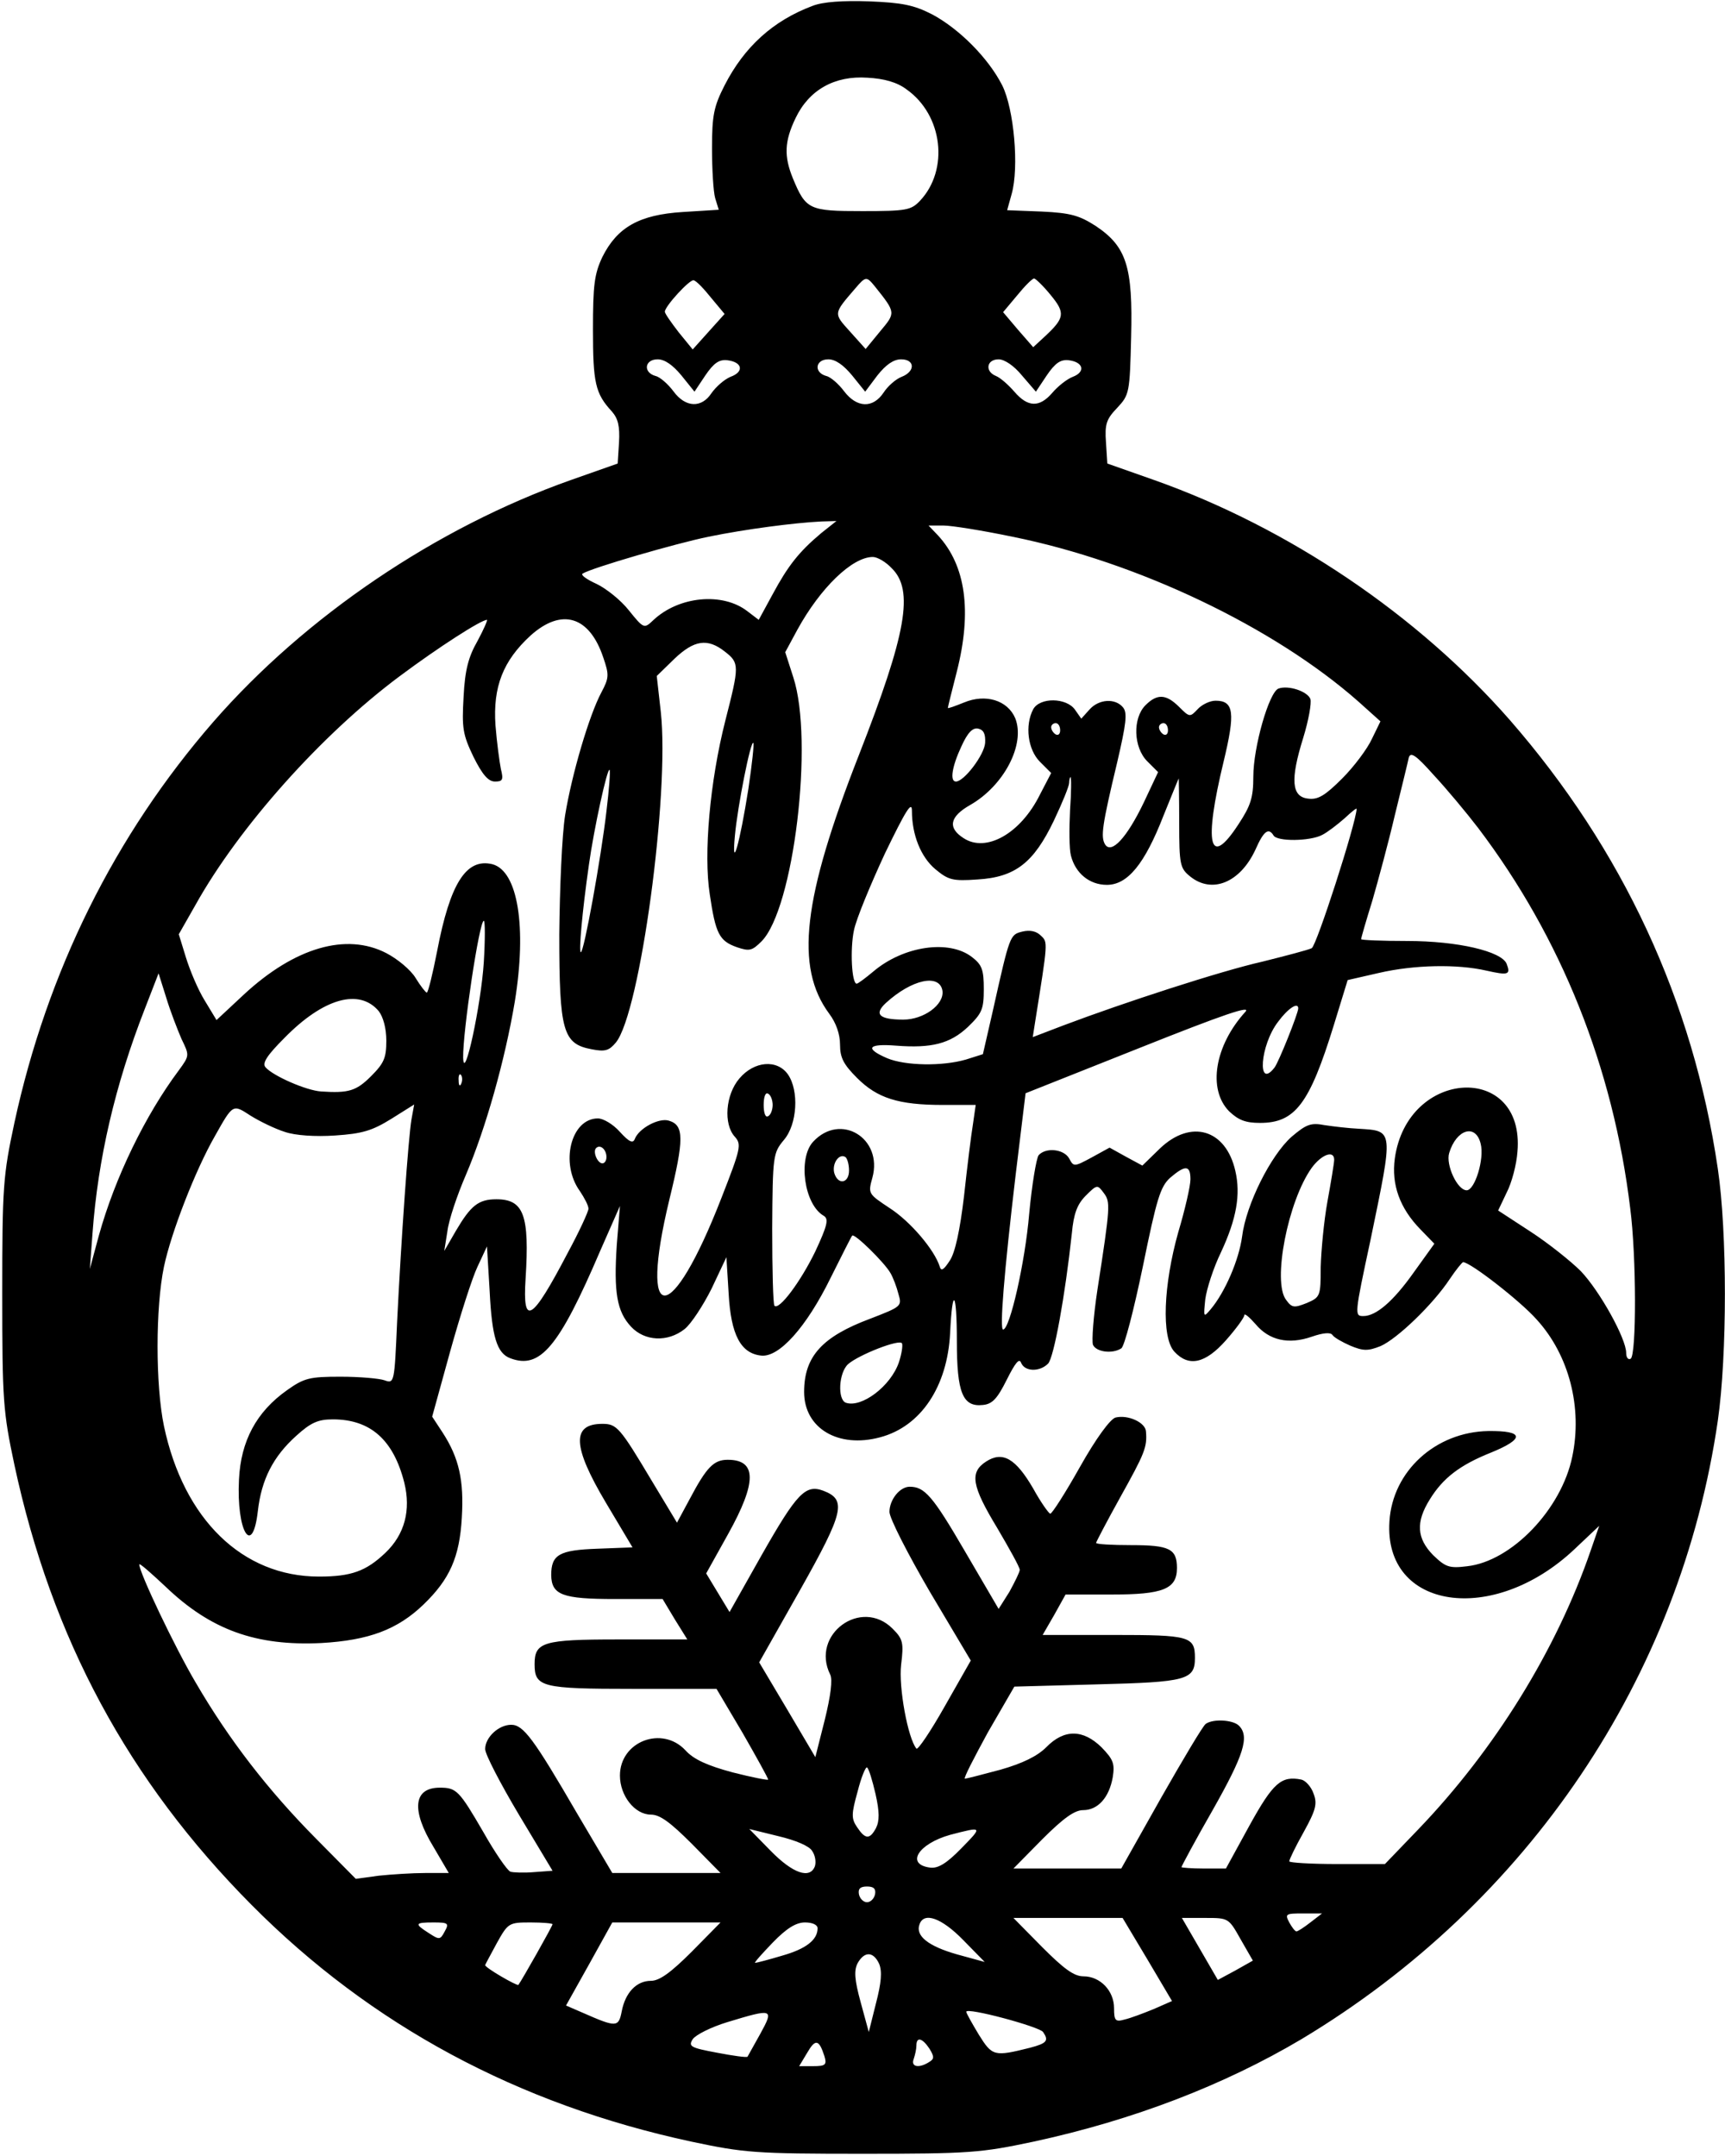
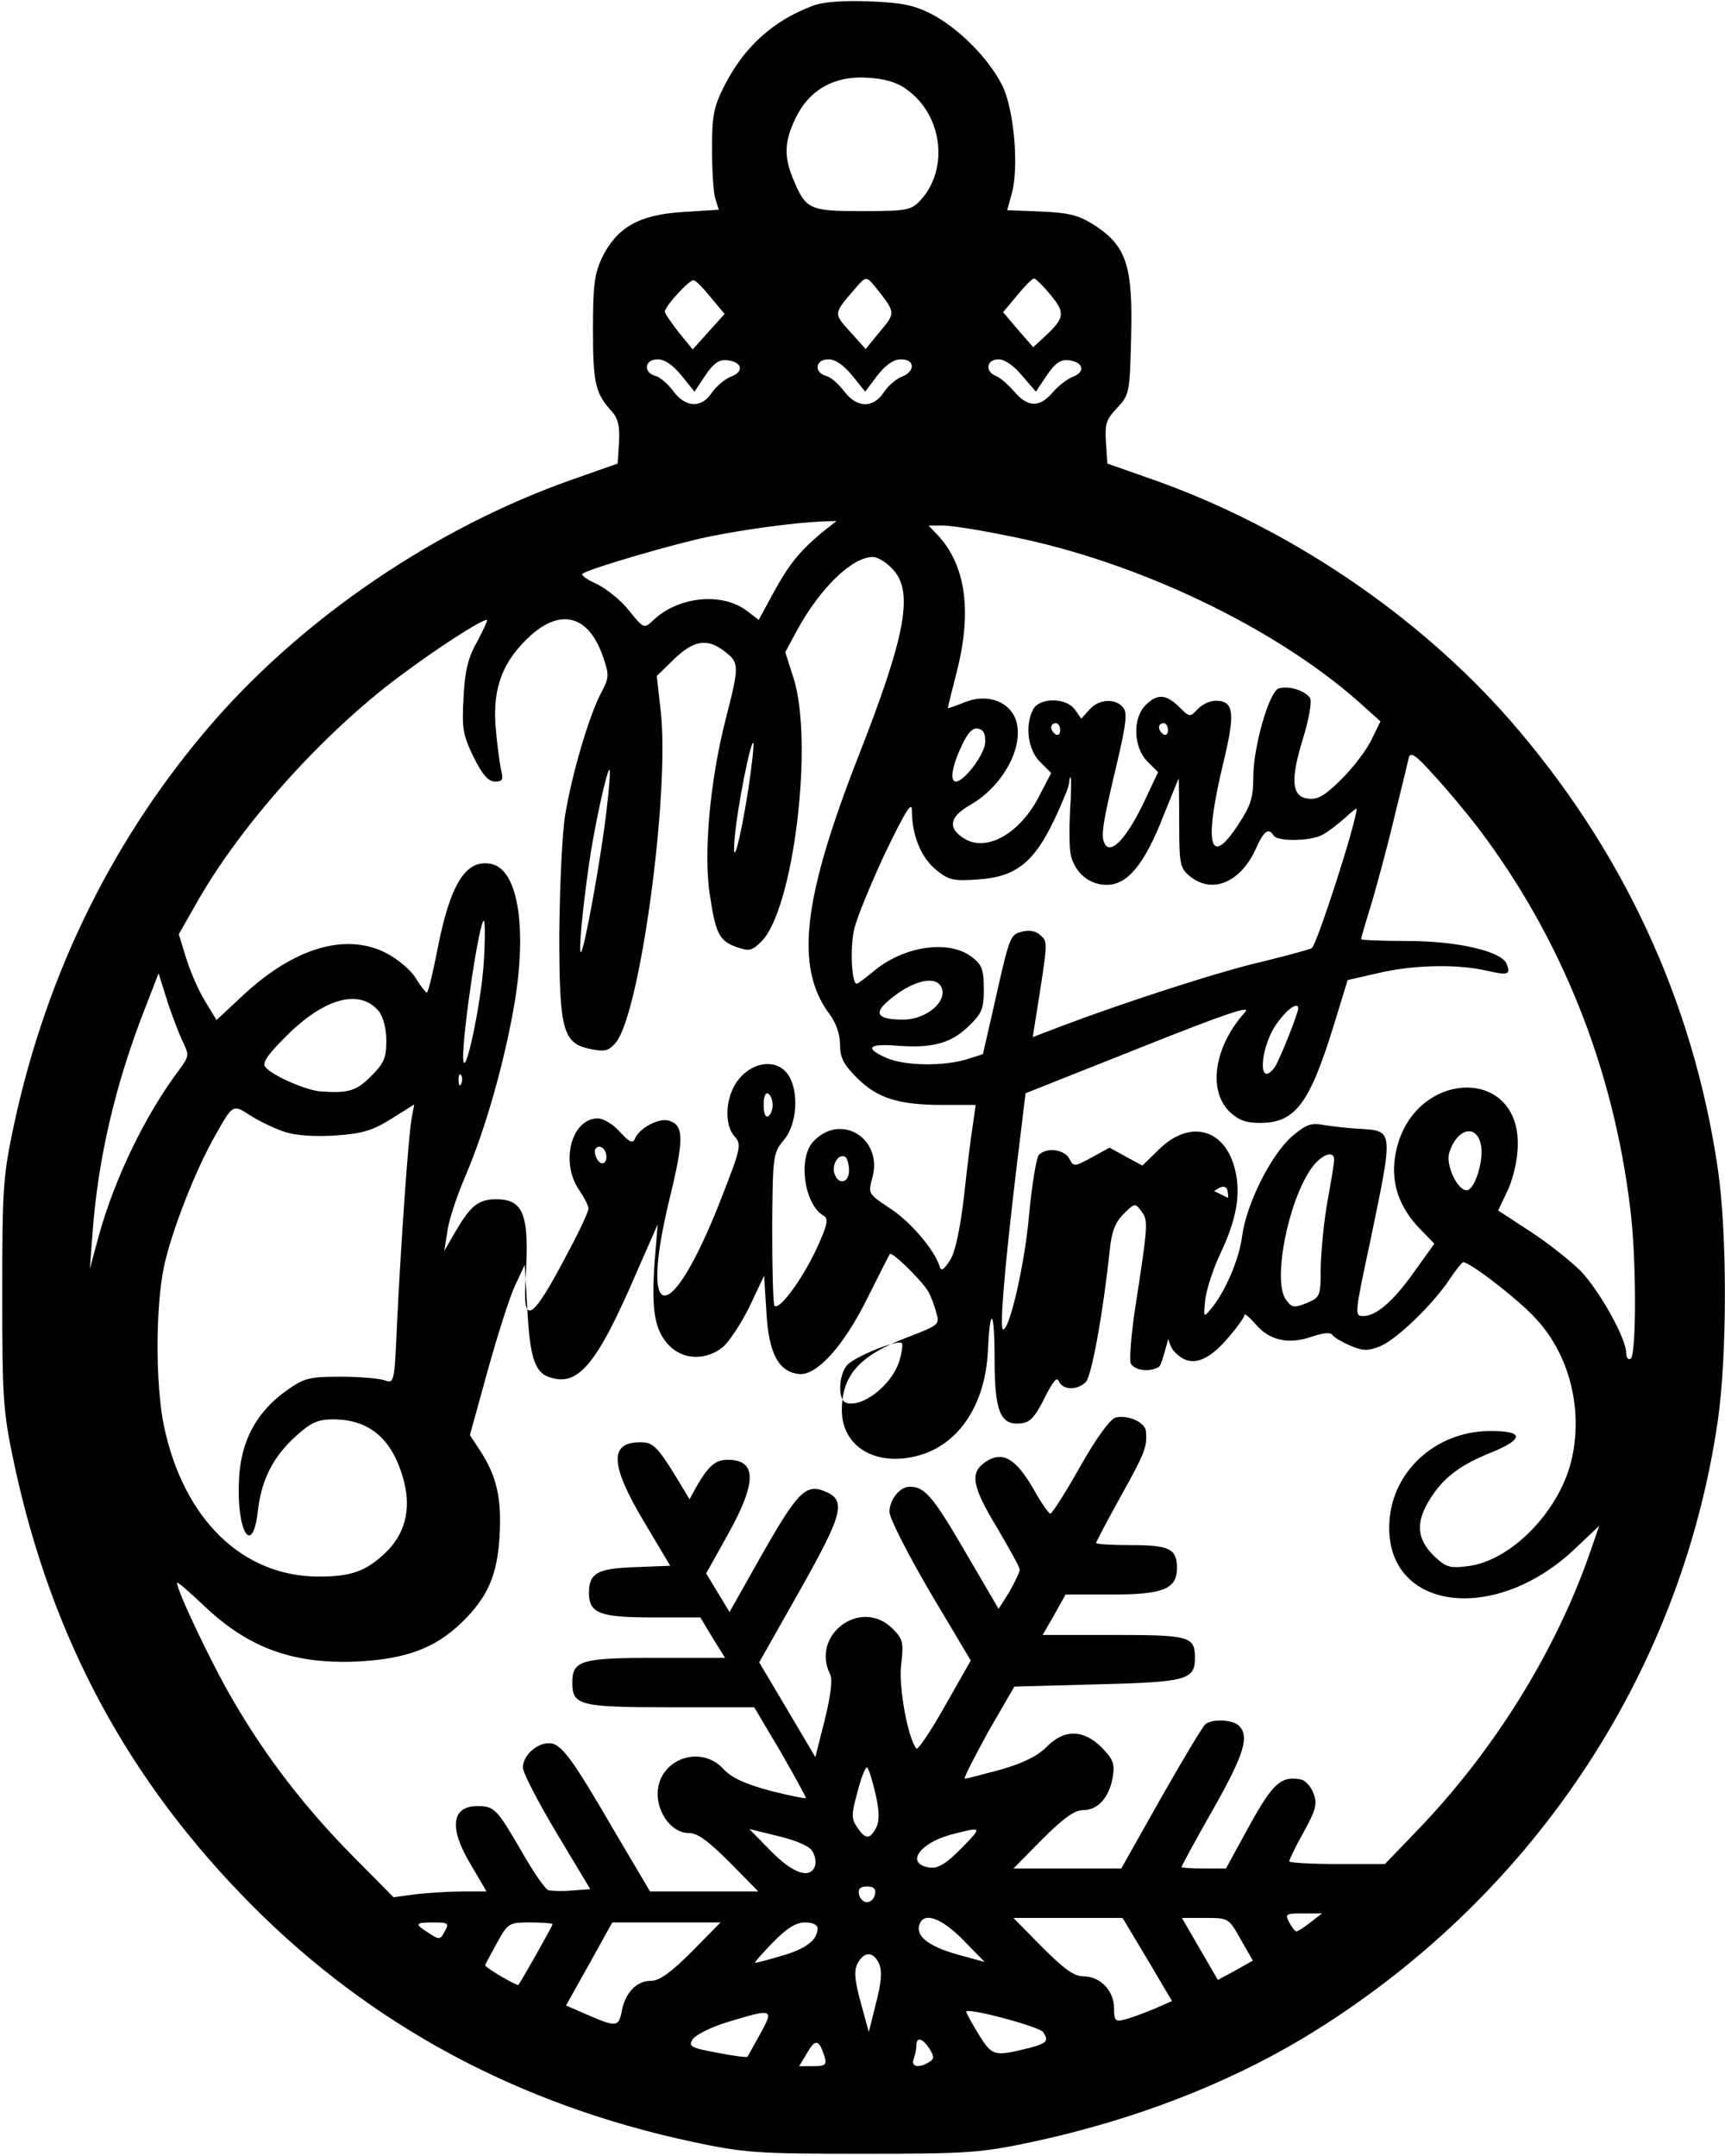
<svg xmlns="http://www.w3.org/2000/svg" version="1.0" width="101.6mm" height="127mm" viewBox="0 0 384 480" preserveAspectRatio="xMidYMid meet">
  <g transform="translate(0,480) scale(0.1,-0.1)" fill="#000000" stroke="none">
-     <path d="M1809 4787 c-88 -33 -152 -91 -196 -177 -24 -47 -28 -67 -28 -140 0 -47 3 -97 7 -111 l8 -26 -80 -5 c-97 -6 -146 -34 -179 -100 -18 -38 -21 -63 -21 -162 0 -118 5 -142 42 -182 14 -16 18 -33 16 -69 l-3 -47 -105 -37 c-299 -106 -590 -303 -795 -538 -220 -253 -370 -556 -443 -893 -25 -117 -27 -141 -27 -380 0 -239 2 -263 27 -381 83 -387 254 -704 528 -980 266 -268 593 -444 979 -527 118 -25 142 -27 381 -27 239 0 263 2 381 27 222 48 424 126 596 228 505 303 844 806 927 1377 21 146 21 420 0 561 -55 374 -212 711 -463 999 -205 234 -492 428 -791 534 l-105 37 -3 47 c-3 41 1 52 25 77 27 29 28 33 31 158 4 156 -10 201 -79 247 -36 23 -55 29 -120 32 l-77 3 10 36 c17 60 5 190 -21 242 -31 61 -96 126 -156 158 -41 21 -67 26 -140 29 -59 2 -103 -1 -126 -10z m209 -186 c81 -57 95 -179 30 -248 -20 -21 -30 -23 -128 -23 -119 0 -126 3 -155 73 -20 49 -19 82 6 134 30 63 87 95 160 90 37 -2 66 -10 87 -26z m-435 -464 l30 -36 -36 -40 -35 -39 -31 38 c-17 22 -31 42 -31 46 0 12 55 72 64 70 6 -1 23 -19 39 -39z m364 26 c48 -60 47 -59 12 -101 l-32 -39 -35 39 c-37 41 -37 39 12 96 23 27 25 27 43 5z m392 -20 c33 -40 31 -51 -13 -92 l-26 -24 -34 39 -33 39 31 37 c17 21 34 38 38 38 3 0 20 -16 37 -37z m-822 -179 l29 -36 24 36 c19 28 31 36 49 34 34 -4 38 -26 7 -37 -14 -6 -32 -22 -42 -36 -22 -34 -58 -33 -85 4 -12 16 -30 32 -40 34 -28 8 -24 37 5 37 16 0 34 -13 53 -36z m380 0 l29 -36 27 36 c19 24 36 36 53 36 31 0 32 -27 1 -39 -13 -5 -31 -21 -40 -35 -24 -36 -60 -34 -88 3 -12 16 -30 32 -40 34 -28 8 -24 37 5 37 16 0 34 -13 53 -36z m378 0 l31 -36 24 36 c19 28 31 36 49 34 33 -4 38 -26 9 -37 -13 -5 -33 -21 -45 -35 -29 -34 -55 -33 -85 2 -13 15 -31 31 -41 35 -25 10 -21 37 6 37 13 0 34 -14 52 -36z m-447 -351 c-50 -42 -74 -73 -108 -136 l-31 -57 -25 19 c-55 43 -153 34 -210 -20 -20 -19 -21 -19 -54 22 -18 23 -51 49 -72 59 -22 10 -36 20 -31 23 21 13 207 67 280 82 83 17 191 31 251 34 l34 1 -34 -27z m426 -8 c278 -56 582 -201 770 -367 l49 -44 -19 -39 c-10 -22 -40 -62 -66 -88 -38 -38 -54 -48 -76 -45 -37 4 -40 42 -11 135 12 39 19 78 16 87 -7 17 -49 31 -71 23 -21 -8 -56 -130 -56 -196 0 -47 -6 -65 -33 -106 -65 -100 -78 -46 -33 140 26 108 23 135 -18 135 -13 0 -31 -9 -40 -19 -17 -18 -18 -18 -41 5 -29 29 -49 30 -75 4 -29 -29 -27 -94 4 -125 l24 -24 -32 -68 c-38 -79 -72 -115 -86 -93 -10 17 -7 41 27 183 20 86 23 110 13 122 -17 21 -54 19 -75 -5 l-18 -20 -14 20 c-19 27 -78 28 -93 1 -19 -36 -12 -90 15 -117 l25 -25 -25 -48 c-43 -87 -120 -130 -170 -97 -36 23 -31 48 15 74 75 43 123 135 100 193 -17 40 -66 55 -114 35 -20 -8 -36 -14 -36 -12 0 2 9 38 20 81 34 134 20 236 -42 303 l-21 22 33 0 c18 0 87 -11 154 -25z m-269 -70 c50 -49 33 -145 -73 -416 -125 -319 -143 -472 -66 -576 15 -20 24 -45 24 -69 0 -29 8 -44 38 -74 45 -45 92 -60 191 -60 l73 0 -6 -42 c-4 -24 -13 -96 -20 -161 -9 -76 -20 -127 -32 -144 -13 -20 -19 -24 -22 -13 -12 38 -66 101 -111 130 -48 32 -49 32 -39 68 24 88 -71 146 -132 80 -34 -37 -20 -140 24 -165 11 -7 8 -21 -19 -79 -33 -68 -81 -132 -91 -121 -3 3 -5 80 -5 172 1 163 2 168 26 197 30 35 34 110 9 146 -24 34 -75 30 -108 -9 -31 -36 -36 -102 -10 -130 15 -17 13 -26 -30 -136 -112 -288 -185 -290 -116 -4 33 135 33 166 -1 176 -22 7 -67 -17 -76 -41 -4 -10 -12 -7 -33 16 -15 17 -37 30 -49 30 -60 0 -85 -100 -40 -162 10 -15 19 -32 19 -39 0 -6 -20 -50 -46 -98 -80 -153 -101 -166 -94 -58 9 142 -4 177 -65 177 -40 0 -57 -14 -90 -70 l-26 -45 7 44 c3 25 22 81 41 125 44 103 87 255 109 386 27 166 7 291 -50 306 -58 14 -94 -42 -123 -194 -10 -51 -20 -92 -23 -92 -3 1 -14 15 -25 33 -11 18 -40 42 -65 55 -89 46 -204 13 -318 -93 l-60 -56 -26 43 c-15 24 -33 67 -42 96 l-16 52 37 65 c97 174 281 380 454 509 87 65 182 126 195 126 2 0 -7 -21 -21 -47 -20 -35 -28 -64 -31 -124 -4 -70 -2 -84 22 -134 20 -40 33 -55 48 -55 17 0 19 4 13 28 -3 15 -9 59 -12 97 -6 86 17 144 78 200 69 62 131 44 162 -49 13 -38 13 -45 -4 -77 -27 -50 -66 -182 -81 -274 -7 -44 -12 -163 -13 -265 0 -216 8 -244 72 -256 30 -6 39 -3 54 15 54 66 120 554 100 736 l-9 80 39 38 c44 42 74 47 113 16 32 -25 32 -31 1 -152 -35 -137 -49 -299 -35 -388 13 -88 21 -104 61 -118 27 -9 33 -8 54 13 72 72 117 447 71 588 l-18 56 27 50 c51 93 122 162 168 162 10 0 29 -11 42 -25z m375 -361 c0 -8 -4 -12 -10 -9 -5 3 -10 10 -10 16 0 5 5 9 10 9 6 0 10 -7 10 -16z m240 0 c0 -8 -4 -12 -10 -9 -5 3 -10 10 -10 16 0 5 5 9 10 9 6 0 10 -7 10 -16z m-407 -28 c-2 -27 -47 -86 -65 -86 -14 0 -9 33 12 78 14 31 25 42 37 40 13 -3 17 -12 16 -32z m-527 -102 c-19 -121 -38 -189 -30 -104 6 65 35 212 41 206 2 -2 -3 -48 -11 -102z m1625 -88 c184 -243 300 -532 338 -846 14 -108 14 -327 1 -335 -5 -3 -10 2 -10 13 0 32 -59 138 -101 182 -22 22 -72 62 -112 88 l-72 47 19 40 c11 21 22 62 24 91 17 199 -245 186 -273 -15 -8 -58 11 -111 57 -158 l31 -32 -46 -64 c-46 -65 -84 -97 -112 -97 -20 0 -20 2 16 170 51 247 52 242 -26 247 -22 1 -56 5 -76 8 -31 6 -41 2 -74 -26 -46 -41 -101 -150 -110 -222 -7 -52 -38 -124 -70 -162 -16 -19 -16 -18 -12 22 3 23 18 70 35 105 35 75 44 129 32 181 -21 93 -99 116 -168 50 l-39 -38 -37 20 -36 20 -40 -22 c-39 -21 -40 -21 -50 -2 -12 21 -52 25 -68 7 -5 -7 -15 -66 -21 -131 -9 -107 -43 -257 -58 -257 -8 0 2 125 28 345 l22 181 254 101 c188 75 250 96 235 80 -68 -75 -84 -172 -36 -221 21 -20 37 -26 69 -26 78 0 110 42 164 217 l31 101 70 16 c78 18 174 20 239 5 49 -11 54 -9 45 15 -11 28 -109 51 -221 51 -57 0 -103 2 -103 4 0 3 11 41 25 86 13 45 36 130 50 190 15 61 29 118 31 128 4 14 16 6 56 -39 28 -30 73 -84 99 -118z m-1941 38 c-12 -104 -50 -314 -57 -314 -5 0 3 90 18 195 11 79 41 217 46 211 2 -2 -1 -43 -7 -92z m1032 2 c-2 -41 -2 -86 2 -101 10 -39 41 -65 80 -65 46 0 84 46 126 154 18 44 33 82 34 83 0 1 1 -44 1 -99 0 -93 2 -101 24 -119 49 -40 112 -14 146 60 18 41 29 49 40 31 8 -14 81 -13 108 1 12 6 34 23 50 37 15 14 27 24 27 21 -2 -34 -89 -304 -100 -310 -8 -4 -58 -17 -110 -30 -93 -21 -308 -91 -443 -142 l-68 -26 5 32 c29 182 29 179 13 194 -10 10 -24 13 -41 9 -28 -7 -28 -7 -66 -177 l-22 -96 -38 -12 c-52 -15 -134 -14 -175 3 -51 22 -43 33 20 28 78 -6 120 4 160 42 31 30 35 39 35 84 0 43 -4 54 -26 71 -51 40 -153 25 -220 -32 -18 -15 -34 -27 -37 -27 -11 0 -15 77 -6 119 5 25 37 102 69 171 46 95 60 118 60 95 0 -54 20 -103 52 -130 29 -24 38 -27 94 -23 84 5 125 37 170 131 19 40 34 77 34 84 0 7 2 13 3 13 2 0 2 -33 -1 -74z m-1305 -338 c-6 -95 -44 -271 -46 -213 -1 58 36 305 46 305 3 0 3 -42 0 -92z m-673 -171 c18 -37 18 -37 -6 -70 -74 -99 -142 -238 -178 -368 l-20 -74 6 80 c12 164 50 329 116 498 l31 80 17 -54 c9 -30 25 -71 34 -92z m1694 107 c4 -31 -42 -64 -87 -64 -54 0 -66 12 -39 37 58 53 120 66 126 27z m-1255 -45 c10 -13 17 -38 17 -66 0 -38 -5 -50 -34 -79 -33 -33 -50 -38 -111 -34 -33 2 -108 35 -124 54 -8 9 4 27 42 65 87 89 167 111 210 60z m2047 6 c0 -11 -44 -121 -53 -132 -39 -50 -32 50 8 102 22 30 45 45 45 30z m-1863 -167 c-3 -8 -6 -5 -6 6 -1 11 2 17 5 13 3 -3 4 -12 1 -19z m693 -48 c0 -10 -4 -22 -10 -25 -6 -4 -10 7 -10 25 0 18 4 29 10 25 6 -3 10 -15 10 -25z m-1086 -60 c23 -8 68 -11 112 -8 61 4 83 11 125 37 l51 32 -6 -33 c-7 -41 -23 -268 -32 -451 -6 -135 -6 -138 -28 -130 -11 4 -55 8 -98 8 -69 0 -81 -3 -119 -30 -68 -48 -103 -113 -107 -199 -6 -115 30 -175 42 -70 8 70 34 121 85 167 33 30 49 37 82 37 84 0 135 -46 159 -141 15 -61 1 -115 -42 -156 -43 -41 -76 -53 -148 -53 -170 0 -301 127 -345 335 -19 91 -19 264 0 355 16 76 70 215 113 290 41 73 40 72 80 46 21 -13 54 -29 76 -36z m2662 -26 c9 -34 -13 -104 -31 -104 -21 0 -47 57 -39 83 16 53 59 66 70 21z m-1946 -30 c0 -8 -4 -14 -9 -14 -11 0 -22 26 -14 34 9 9 23 -3 23 -20z m540 -30 c0 -29 -25 -33 -33 -5 -5 21 11 44 25 35 4 -3 8 -16 8 -30z m1080 24 c0 -7 -7 -49 -15 -93 -8 -44 -14 -110 -15 -146 0 -65 -1 -67 -31 -80 -28 -11 -33 -11 -46 7 -31 40 4 220 57 294 22 30 50 40 50 18z m-320 -44 c0 -14 -12 -67 -27 -117 -33 -117 -38 -234 -9 -266 32 -35 69 -27 115 25 23 26 41 51 41 56 0 5 11 -4 25 -20 30 -36 73 -46 125 -28 26 9 42 10 46 4 4 -6 22 -16 40 -24 29 -12 39 -12 67 -1 37 16 117 93 154 149 14 21 28 38 30 38 16 0 128 -87 164 -128 72 -79 102 -196 79 -305 -24 -117 -135 -233 -234 -244 -40 -5 -48 -2 -76 25 -36 37 -39 73 -7 124 29 47 66 76 136 104 76 31 74 49 -6 48 -117 -2 -213 -89 -220 -201 -13 -197 231 -233 412 -62 l55 52 -19 -55 c-76 -221 -213 -443 -384 -621 l-74 -77 -106 0 c-59 0 -107 3 -107 6 0 4 14 33 32 65 27 49 31 63 22 86 -5 15 -18 29 -27 31 -45 9 -63 -7 -116 -103 l-52 -95 -50 0 c-27 0 -49 2 -49 3 0 2 31 60 70 128 69 122 82 163 58 187 -13 13 -57 16 -74 4 -6 -4 -50 -78 -99 -164 l-89 -158 -120 0 -120 0 64 65 c47 47 72 65 91 65 33 0 58 28 66 73 5 31 1 40 -25 67 -41 40 -83 41 -123 0 -20 -20 -53 -36 -102 -50 -41 -11 -76 -20 -79 -20 -4 0 20 46 51 103 l59 102 184 5 c200 5 218 10 218 59 0 48 -12 51 -181 51 l-158 0 26 45 25 45 102 0 c115 0 146 12 146 59 0 43 -17 51 -102 51 -43 0 -78 2 -78 5 0 2 24 48 54 102 54 97 60 111 57 146 -1 20 -40 38 -68 31 -12 -4 -43 -46 -79 -110 -32 -57 -62 -104 -66 -104 -3 0 -21 25 -38 56 -39 67 -68 84 -105 60 -37 -24 -32 -54 25 -148 27 -46 50 -87 50 -93 0 -5 -11 -27 -23 -49 l-24 -38 -76 130 c-71 122 -89 142 -122 142 -22 0 -45 -29 -45 -56 0 -14 41 -94 90 -178 l91 -153 -58 -102 c-31 -55 -60 -98 -63 -94 -19 23 -40 137 -34 187 6 49 4 57 -19 80 -70 70 -183 -13 -139 -102 6 -11 1 -48 -12 -101 l-21 -83 -62 105 -63 106 91 161 c98 174 104 201 52 221 -40 15 -59 -5 -138 -144 l-71 -126 -26 43 -26 43 49 88 c64 115 64 165 -1 165 -31 0 -47 -16 -85 -88 l-28 -52 -56 93 c-71 119 -78 127 -110 127 -69 0 -67 -50 8 -176 l59 -99 -78 -3 c-85 -3 -103 -13 -103 -59 1 -44 25 -53 142 -53 l106 0 27 -45 28 -45 -155 0 c-166 0 -185 -6 -185 -55 0 -51 16 -55 218 -55 l187 0 58 -98 c31 -54 57 -101 57 -104 0 -2 -36 5 -79 16 -56 15 -87 29 -105 49 -52 56 -146 20 -146 -56 0 -45 33 -87 69 -87 20 0 43 -17 91 -65 l64 -65 -121 0 -120 0 -78 132 c-97 167 -120 198 -147 198 -28 0 -58 -28 -58 -54 0 -12 34 -77 75 -146 l75 -125 -41 -3 c-23 -2 -47 -1 -53 1 -7 3 -34 42 -60 88 -54 93 -60 99 -97 99 -59 0 -64 -50 -14 -132 l34 -58 -52 0 c-29 0 -75 -3 -104 -6 l-51 -7 -89 90 c-105 106 -193 219 -268 348 -46 78 -125 244 -125 262 0 4 26 -19 58 -49 101 -97 202 -133 347 -126 106 6 170 30 228 86 58 56 80 105 85 193 5 83 -6 133 -43 190 l-23 35 40 145 c22 79 49 164 61 189 l21 45 6 -100 c5 -101 16 -138 46 -149 66 -25 108 24 200 239 l44 100 -7 -86 c-7 -106 0 -149 32 -183 30 -32 81 -35 119 -5 14 11 41 52 60 90 l33 70 5 -81 c5 -92 27 -133 72 -138 40 -5 101 63 155 173 25 50 46 92 48 94 5 6 72 -60 85 -83 6 -10 14 -31 18 -47 8 -27 7 -28 -63 -55 -107 -40 -147 -84 -147 -163 0 -81 76 -126 169 -101 91 24 150 113 156 232 5 106 15 94 15 -18 0 -115 13 -147 58 -142 21 2 32 14 53 56 19 38 28 49 32 38 8 -20 41 -21 60 -2 13 13 38 151 53 290 4 44 12 65 31 84 25 25 26 25 40 6 15 -20 15 -28 -14 -215 -9 -59 -13 -114 -10 -123 7 -16 43 -21 63 -8 7 4 28 86 48 182 31 152 39 178 61 198 34 29 45 28 45 -4z m-649 -407 c-18 -53 -83 -102 -118 -90 -19 7 -16 67 5 86 24 21 116 57 120 46 2 -5 -1 -24 -7 -42z m-52 -961 c9 -40 9 -60 1 -76 -14 -26 -24 -25 -42 2 -13 19 -13 29 1 79 8 32 18 56 21 54 4 -2 12 -29 19 -59z m-141 -127 c7 -10 9 -25 6 -34 -11 -29 -49 -16 -98 34 l-48 49 65 -16 c38 -9 69 -22 75 -33z m332 6 c-33 -34 -52 -45 -69 -43 -56 7 -27 53 44 73 73 19 73 19 25 -30z m-192 -102 c-2 -10 -10 -18 -18 -18 -8 0 -16 8 -18 18 -2 12 3 17 18 17 15 0 20 -5 18 -17z m969 -63 c-14 -11 -28 -20 -31 -20 -3 0 -10 9 -16 20 -10 19 -8 20 31 20 l42 0 -26 -20z m-773 -39 l48 -49 -62 17 c-63 18 -93 41 -83 67 10 28 49 14 97 -35z m410 -43 l55 -93 -41 -18 c-22 -9 -51 -20 -64 -23 -21 -6 -24 -3 -24 25 0 39 -31 71 -68 71 -21 0 -43 16 -92 65 l-64 65 121 0 122 0 55 -92z m208 44 l27 -47 -39 -22 -39 -21 -40 69 -40 69 52 0 c52 0 52 0 79 -48z m-1772 18 c-10 -19 -12 -19 -35 -4 -33 21 -32 24 10 24 33 0 35 -2 25 -20z m240 16 c0 -4 -69 -126 -76 -135 -3 -3 -74 38 -74 44 0 1 12 23 26 49 25 45 27 46 75 46 27 0 49 -2 49 -4z m310 -61 c-47 -47 -72 -65 -91 -65 -32 0 -57 -26 -65 -68 -7 -36 -12 -36 -87 -3 l-37 16 52 93 51 92 121 0 120 0 -64 -65z m280 52 c0 -26 -26 -46 -79 -61 -30 -9 -57 -16 -60 -16 -3 0 15 20 39 45 31 32 52 45 72 45 16 0 28 -5 28 -13z m137 -79 c7 -17 5 -42 -7 -88 l-16 -64 -18 66 c-14 51 -15 71 -7 87 15 27 35 27 48 -1z m365 -152 c13 -19 9 -25 -29 -35 -80 -20 -84 -19 -114 29 -15 25 -28 48 -28 51 -1 11 163 -33 171 -45z m-629 -3 c-15 -27 -28 -50 -29 -52 -2 -2 -32 2 -68 9 -59 11 -64 14 -54 30 7 10 41 27 77 38 102 31 104 30 74 -25z m142 -50 c6 -20 3 -23 -25 -23 l-31 0 18 30 c18 31 26 30 38 -7z m234 16 c11 -18 11 -23 -1 -30 -22 -14 -41 -11 -34 7 3 9 6 22 6 30 0 20 13 17 29 -7z" />
+     <path d="M1809 4787 c-88 -33 -152 -91 -196 -177 -24 -47 -28 -67 -28 -140 0 -47 3 -97 7 -111 l8 -26 -80 -5 c-97 -6 -146 -34 -179 -100 -18 -38 -21 -63 -21 -162 0 -118 5 -142 42 -182 14 -16 18 -33 16 -69 l-3 -47 -105 -37 c-299 -106 -590 -303 -795 -538 -220 -253 -370 -556 -443 -893 -25 -117 -27 -141 -27 -380 0 -239 2 -263 27 -381 83 -387 254 -704 528 -980 266 -268 593 -444 979 -527 118 -25 142 -27 381 -27 239 0 263 2 381 27 222 48 424 126 596 228 505 303 844 806 927 1377 21 146 21 420 0 561 -55 374 -212 711 -463 999 -205 234 -492 428 -791 534 l-105 37 -3 47 c-3 41 1 52 25 77 27 29 28 33 31 158 4 156 -10 201 -79 247 -36 23 -55 29 -120 32 l-77 3 10 36 c17 60 5 190 -21 242 -31 61 -96 126 -156 158 -41 21 -67 26 -140 29 -59 2 -103 -1 -126 -10z m209 -186 c81 -57 95 -179 30 -248 -20 -21 -30 -23 -128 -23 -119 0 -126 3 -155 73 -20 49 -19 82 6 134 30 63 87 95 160 90 37 -2 66 -10 87 -26z m-435 -464 l30 -36 -36 -40 -35 -39 -31 38 c-17 22 -31 42 -31 46 0 12 55 72 64 70 6 -1 23 -19 39 -39z m364 26 c48 -60 47 -59 12 -101 l-32 -39 -35 39 c-37 41 -37 39 12 96 23 27 25 27 43 5z m392 -20 c33 -40 31 -51 -13 -92 l-26 -24 -34 39 -33 39 31 37 c17 21 34 38 38 38 3 0 20 -16 37 -37z m-822 -179 l29 -36 24 36 c19 28 31 36 49 34 34 -4 38 -26 7 -37 -14 -6 -32 -22 -42 -36 -22 -34 -58 -33 -85 4 -12 16 -30 32 -40 34 -28 8 -24 37 5 37 16 0 34 -13 53 -36z m380 0 l29 -36 27 36 c19 24 36 36 53 36 31 0 32 -27 1 -39 -13 -5 -31 -21 -40 -35 -24 -36 -60 -34 -88 3 -12 16 -30 32 -40 34 -28 8 -24 37 5 37 16 0 34 -13 53 -36z m378 0 l31 -36 24 36 c19 28 31 36 49 34 33 -4 38 -26 9 -37 -13 -5 -33 -21 -45 -35 -29 -34 -55 -33 -85 2 -13 15 -31 31 -41 35 -25 10 -21 37 6 37 13 0 34 -14 52 -36z m-447 -351 c-50 -42 -74 -73 -108 -136 l-31 -57 -25 19 c-55 43 -153 34 -210 -20 -20 -19 -21 -19 -54 22 -18 23 -51 49 -72 59 -22 10 -36 20 -31 23 21 13 207 67 280 82 83 17 191 31 251 34 l34 1 -34 -27z m426 -8 c278 -56 582 -201 770 -367 l49 -44 -19 -39 c-10 -22 -40 -62 -66 -88 -38 -38 -54 -48 -76 -45 -37 4 -40 42 -11 135 12 39 19 78 16 87 -7 17 -49 31 -71 23 -21 -8 -56 -130 -56 -196 0 -47 -6 -65 -33 -106 -65 -100 -78 -46 -33 140 26 108 23 135 -18 135 -13 0 -31 -9 -40 -19 -17 -18 -18 -18 -41 5 -29 29 -49 30 -75 4 -29 -29 -27 -94 4 -125 l24 -24 -32 -68 c-38 -79 -72 -115 -86 -93 -10 17 -7 41 27 183 20 86 23 110 13 122 -17 21 -54 19 -75 -5 l-18 -20 -14 20 c-19 27 -78 28 -93 1 -19 -36 -12 -90 15 -117 l25 -25 -25 -48 c-43 -87 -120 -130 -170 -97 -36 23 -31 48 15 74 75 43 123 135 100 193 -17 40 -66 55 -114 35 -20 -8 -36 -14 -36 -12 0 2 9 38 20 81 34 134 20 236 -42 303 l-21 22 33 0 c18 0 87 -11 154 -25z m-269 -70 c50 -49 33 -145 -73 -416 -125 -319 -143 -472 -66 -576 15 -20 24 -45 24 -69 0 -29 8 -44 38 -74 45 -45 92 -60 191 -60 l73 0 -6 -42 c-4 -24 -13 -96 -20 -161 -9 -76 -20 -127 -32 -144 -13 -20 -19 -24 -22 -13 -12 38 -66 101 -111 130 -48 32 -49 32 -39 68 24 88 -71 146 -132 80 -34 -37 -20 -140 24 -165 11 -7 8 -21 -19 -79 -33 -68 -81 -132 -91 -121 -3 3 -5 80 -5 172 1 163 2 168 26 197 30 35 34 110 9 146 -24 34 -75 30 -108 -9 -31 -36 -36 -102 -10 -130 15 -17 13 -26 -30 -136 -112 -288 -185 -290 -116 -4 33 135 33 166 -1 176 -22 7 -67 -17 -76 -41 -4 -10 -12 -7 -33 16 -15 17 -37 30 -49 30 -60 0 -85 -100 -40 -162 10 -15 19 -32 19 -39 0 -6 -20 -50 -46 -98 -80 -153 -101 -166 -94 -58 9 142 -4 177 -65 177 -40 0 -57 -14 -90 -70 l-26 -45 7 44 c3 25 22 81 41 125 44 103 87 255 109 386 27 166 7 291 -50 306 -58 14 -94 -42 -123 -194 -10 -51 -20 -92 -23 -92 -3 1 -14 15 -25 33 -11 18 -40 42 -65 55 -89 46 -204 13 -318 -93 l-60 -56 -26 43 c-15 24 -33 67 -42 96 l-16 52 37 65 c97 174 281 380 454 509 87 65 182 126 195 126 2 0 -7 -21 -21 -47 -20 -35 -28 -64 -31 -124 -4 -70 -2 -84 22 -134 20 -40 33 -55 48 -55 17 0 19 4 13 28 -3 15 -9 59 -12 97 -6 86 17 144 78 200 69 62 131 44 162 -49 13 -38 13 -45 -4 -77 -27 -50 -66 -182 -81 -274 -7 -44 -12 -163 -13 -265 0 -216 8 -244 72 -256 30 -6 39 -3 54 15 54 66 120 554 100 736 l-9 80 39 38 c44 42 74 47 113 16 32 -25 32 -31 1 -152 -35 -137 -49 -299 -35 -388 13 -88 21 -104 61 -118 27 -9 33 -8 54 13 72 72 117 447 71 588 l-18 56 27 50 c51 93 122 162 168 162 10 0 29 -11 42 -25z m375 -361 c0 -8 -4 -12 -10 -9 -5 3 -10 10 -10 16 0 5 5 9 10 9 6 0 10 -7 10 -16z m240 0 c0 -8 -4 -12 -10 -9 -5 3 -10 10 -10 16 0 5 5 9 10 9 6 0 10 -7 10 -16z m-407 -28 c-2 -27 -47 -86 -65 -86 -14 0 -9 33 12 78 14 31 25 42 37 40 13 -3 17 -12 16 -32z m-527 -102 c-19 -121 -38 -189 -30 -104 6 65 35 212 41 206 2 -2 -3 -48 -11 -102z m1625 -88 c184 -243 300 -532 338 -846 14 -108 14 -327 1 -335 -5 -3 -10 2 -10 13 0 32 -59 138 -101 182 -22 22 -72 62 -112 88 l-72 47 19 40 c11 21 22 62 24 91 17 199 -245 186 -273 -15 -8 -58 11 -111 57 -158 l31 -32 -46 -64 c-46 -65 -84 -97 -112 -97 -20 0 -20 2 16 170 51 247 52 242 -26 247 -22 1 -56 5 -76 8 -31 6 -41 2 -74 -26 -46 -41 -101 -150 -110 -222 -7 -52 -38 -124 -70 -162 -16 -19 -16 -18 -12 22 3 23 18 70 35 105 35 75 44 129 32 181 -21 93 -99 116 -168 50 l-39 -38 -37 20 -36 20 -40 -22 c-39 -21 -40 -21 -50 -2 -12 21 -52 25 -68 7 -5 -7 -15 -66 -21 -131 -9 -107 -43 -257 -58 -257 -8 0 2 125 28 345 l22 181 254 101 c188 75 250 96 235 80 -68 -75 -84 -172 -36 -221 21 -20 37 -26 69 -26 78 0 110 42 164 217 l31 101 70 16 c78 18 174 20 239 5 49 -11 54 -9 45 15 -11 28 -109 51 -221 51 -57 0 -103 2 -103 4 0 3 11 41 25 86 13 45 36 130 50 190 15 61 29 118 31 128 4 14 16 6 56 -39 28 -30 73 -84 99 -118z m-1941 38 c-12 -104 -50 -314 -57 -314 -5 0 3 90 18 195 11 79 41 217 46 211 2 -2 -1 -43 -7 -92z m1032 2 c-2 -41 -2 -86 2 -101 10 -39 41 -65 80 -65 46 0 84 46 126 154 18 44 33 82 34 83 0 1 1 -44 1 -99 0 -93 2 -101 24 -119 49 -40 112 -14 146 60 18 41 29 49 40 31 8 -14 81 -13 108 1 12 6 34 23 50 37 15 14 27 24 27 21 -2 -34 -89 -304 -100 -310 -8 -4 -58 -17 -110 -30 -93 -21 -308 -91 -443 -142 l-68 -26 5 32 c29 182 29 179 13 194 -10 10 -24 13 -41 9 -28 -7 -28 -7 -66 -177 l-22 -96 -38 -12 c-52 -15 -134 -14 -175 3 -51 22 -43 33 20 28 78 -6 120 4 160 42 31 30 35 39 35 84 0 43 -4 54 -26 71 -51 40 -153 25 -220 -32 -18 -15 -34 -27 -37 -27 -11 0 -15 77 -6 119 5 25 37 102 69 171 46 95 60 118 60 95 0 -54 20 -103 52 -130 29 -24 38 -27 94 -23 84 5 125 37 170 131 19 40 34 77 34 84 0 7 2 13 3 13 2 0 2 -33 -1 -74z m-1305 -338 c-6 -95 -44 -271 -46 -213 -1 58 36 305 46 305 3 0 3 -42 0 -92z m-673 -171 c18 -37 18 -37 -6 -70 -74 -99 -142 -238 -178 -368 l-20 -74 6 80 c12 164 50 329 116 498 l31 80 17 -54 c9 -30 25 -71 34 -92z m1694 107 c4 -31 -42 -64 -87 -64 -54 0 -66 12 -39 37 58 53 120 66 126 27z m-1255 -45 c10 -13 17 -38 17 -66 0 -38 -5 -50 -34 -79 -33 -33 -50 -38 -111 -34 -33 2 -108 35 -124 54 -8 9 4 27 42 65 87 89 167 111 210 60z m2047 6 c0 -11 -44 -121 -53 -132 -39 -50 -32 50 8 102 22 30 45 45 45 30z m-1863 -167 c-3 -8 -6 -5 -6 6 -1 11 2 17 5 13 3 -3 4 -12 1 -19z m693 -48 c0 -10 -4 -22 -10 -25 -6 -4 -10 7 -10 25 0 18 4 29 10 25 6 -3 10 -15 10 -25z m-1086 -60 c23 -8 68 -11 112 -8 61 4 83 11 125 37 l51 32 -6 -33 c-7 -41 -23 -268 -32 -451 -6 -135 -6 -138 -28 -130 -11 4 -55 8 -98 8 -69 0 -81 -3 -119 -30 -68 -48 -103 -113 -107 -199 -6 -115 30 -175 42 -70 8 70 34 121 85 167 33 30 49 37 82 37 84 0 135 -46 159 -141 15 -61 1 -115 -42 -156 -43 -41 -76 -53 -148 -53 -170 0 -301 127 -345 335 -19 91 -19 264 0 355 16 76 70 215 113 290 41 73 40 72 80 46 21 -13 54 -29 76 -36z m2662 -26 c9 -34 -13 -104 -31 -104 -21 0 -47 57 -39 83 16 53 59 66 70 21z m-1946 -30 c0 -8 -4 -14 -9 -14 -11 0 -22 26 -14 34 9 9 23 -3 23 -20z m540 -30 c0 -29 -25 -33 -33 -5 -5 21 11 44 25 35 4 -3 8 -16 8 -30z m1080 24 c0 -7 -7 -49 -15 -93 -8 -44 -14 -110 -15 -146 0 -65 -1 -67 -31 -80 -28 -11 -33 -11 -46 7 -31 40 4 220 57 294 22 30 50 40 50 18z m-320 -44 c0 -14 -12 -67 -27 -117 -33 -117 -38 -234 -9 -266 32 -35 69 -27 115 25 23 26 41 51 41 56 0 5 11 -4 25 -20 30 -36 73 -46 125 -28 26 9 42 10 46 4 4 -6 22 -16 40 -24 29 -12 39 -12 67 -1 37 16 117 93 154 149 14 21 28 38 30 38 16 0 128 -87 164 -128 72 -79 102 -196 79 -305 -24 -117 -135 -233 -234 -244 -40 -5 -48 -2 -76 25 -36 37 -39 73 -7 124 29 47 66 76 136 104 76 31 74 49 -6 48 -117 -2 -213 -89 -220 -201 -13 -197 231 -233 412 -62 l55 52 -19 -55 c-76 -221 -213 -443 -384 -621 l-74 -77 -106 0 c-59 0 -107 3 -107 6 0 4 14 33 32 65 27 49 31 63 22 86 -5 15 -18 29 -27 31 -45 9 -63 -7 -116 -103 l-52 -95 -50 0 c-27 0 -49 2 -49 3 0 2 31 60 70 128 69 122 82 163 58 187 -13 13 -57 16 -74 4 -6 -4 -50 -78 -99 -164 l-89 -158 -120 0 -120 0 64 65 c47 47 72 65 91 65 33 0 58 28 66 73 5 31 1 40 -25 67 -41 40 -83 41 -123 0 -20 -20 -53 -36 -102 -50 -41 -11 -76 -20 -79 -20 -4 0 20 46 51 103 l59 102 184 5 c200 5 218 10 218 59 0 48 -12 51 -181 51 l-158 0 26 45 25 45 102 0 c115 0 146 12 146 59 0 43 -17 51 -102 51 -43 0 -78 2 -78 5 0 2 24 48 54 102 54 97 60 111 57 146 -1 20 -40 38 -68 31 -12 -4 -43 -46 -79 -110 -32 -57 -62 -104 -66 -104 -3 0 -21 25 -38 56 -39 67 -68 84 -105 60 -37 -24 -32 -54 25 -148 27 -46 50 -87 50 -93 0 -5 -11 -27 -23 -49 l-24 -38 -76 130 c-71 122 -89 142 -122 142 -22 0 -45 -29 -45 -56 0 -14 41 -94 90 -178 l91 -153 -58 -102 c-31 -55 -60 -98 -63 -94 -19 23 -40 137 -34 187 6 49 4 57 -19 80 -70 70 -183 -13 -139 -102 6 -11 1 -48 -12 -101 l-21 -83 -62 105 -63 106 91 161 c98 174 104 201 52 221 -40 15 -59 -5 -138 -144 l-71 -126 -26 43 -26 43 49 88 c64 115 64 165 -1 165 -31 0 -47 -16 -85 -88 c-71 119 -78 127 -110 127 -69 0 -67 -50 8 -176 l59 -99 -78 -3 c-85 -3 -103 -13 -103 -59 1 -44 25 -53 142 -53 l106 0 27 -45 28 -45 -155 0 c-166 0 -185 -6 -185 -55 0 -51 16 -55 218 -55 l187 0 58 -98 c31 -54 57 -101 57 -104 0 -2 -36 5 -79 16 -56 15 -87 29 -105 49 -52 56 -146 20 -146 -56 0 -45 33 -87 69 -87 20 0 43 -17 91 -65 l64 -65 -121 0 -120 0 -78 132 c-97 167 -120 198 -147 198 -28 0 -58 -28 -58 -54 0 -12 34 -77 75 -146 l75 -125 -41 -3 c-23 -2 -47 -1 -53 1 -7 3 -34 42 -60 88 -54 93 -60 99 -97 99 -59 0 -64 -50 -14 -132 l34 -58 -52 0 c-29 0 -75 -3 -104 -6 l-51 -7 -89 90 c-105 106 -193 219 -268 348 -46 78 -125 244 -125 262 0 4 26 -19 58 -49 101 -97 202 -133 347 -126 106 6 170 30 228 86 58 56 80 105 85 193 5 83 -6 133 -43 190 l-23 35 40 145 c22 79 49 164 61 189 l21 45 6 -100 c5 -101 16 -138 46 -149 66 -25 108 24 200 239 l44 100 -7 -86 c-7 -106 0 -149 32 -183 30 -32 81 -35 119 -5 14 11 41 52 60 90 l33 70 5 -81 c5 -92 27 -133 72 -138 40 -5 101 63 155 173 25 50 46 92 48 94 5 6 72 -60 85 -83 6 -10 14 -31 18 -47 8 -27 7 -28 -63 -55 -107 -40 -147 -84 -147 -163 0 -81 76 -126 169 -101 91 24 150 113 156 232 5 106 15 94 15 -18 0 -115 13 -147 58 -142 21 2 32 14 53 56 19 38 28 49 32 38 8 -20 41 -21 60 -2 13 13 38 151 53 290 4 44 12 65 31 84 25 25 26 25 40 6 15 -20 15 -28 -14 -215 -9 -59 -13 -114 -10 -123 7 -16 43 -21 63 -8 7 4 28 86 48 182 31 152 39 178 61 198 34 29 45 28 45 -4z m-649 -407 c-18 -53 -83 -102 -118 -90 -19 7 -16 67 5 86 24 21 116 57 120 46 2 -5 -1 -24 -7 -42z m-52 -961 c9 -40 9 -60 1 -76 -14 -26 -24 -25 -42 2 -13 19 -13 29 1 79 8 32 18 56 21 54 4 -2 12 -29 19 -59z m-141 -127 c7 -10 9 -25 6 -34 -11 -29 -49 -16 -98 34 l-48 49 65 -16 c38 -9 69 -22 75 -33z m332 6 c-33 -34 -52 -45 -69 -43 -56 7 -27 53 44 73 73 19 73 19 25 -30z m-192 -102 c-2 -10 -10 -18 -18 -18 -8 0 -16 8 -18 18 -2 12 3 17 18 17 15 0 20 -5 18 -17z m969 -63 c-14 -11 -28 -20 -31 -20 -3 0 -10 9 -16 20 -10 19 -8 20 31 20 l42 0 -26 -20z m-773 -39 l48 -49 -62 17 c-63 18 -93 41 -83 67 10 28 49 14 97 -35z m410 -43 l55 -93 -41 -18 c-22 -9 -51 -20 -64 -23 -21 -6 -24 -3 -24 25 0 39 -31 71 -68 71 -21 0 -43 16 -92 65 l-64 65 121 0 122 0 55 -92z m208 44 l27 -47 -39 -22 -39 -21 -40 69 -40 69 52 0 c52 0 52 0 79 -48z m-1772 18 c-10 -19 -12 -19 -35 -4 -33 21 -32 24 10 24 33 0 35 -2 25 -20z m240 16 c0 -4 -69 -126 -76 -135 -3 -3 -74 38 -74 44 0 1 12 23 26 49 25 45 27 46 75 46 27 0 49 -2 49 -4z m310 -61 c-47 -47 -72 -65 -91 -65 -32 0 -57 -26 -65 -68 -7 -36 -12 -36 -87 -3 l-37 16 52 93 51 92 121 0 120 0 -64 -65z m280 52 c0 -26 -26 -46 -79 -61 -30 -9 -57 -16 -60 -16 -3 0 15 20 39 45 31 32 52 45 72 45 16 0 28 -5 28 -13z m137 -79 c7 -17 5 -42 -7 -88 l-16 -64 -18 66 c-14 51 -15 71 -7 87 15 27 35 27 48 -1z m365 -152 c13 -19 9 -25 -29 -35 -80 -20 -84 -19 -114 29 -15 25 -28 48 -28 51 -1 11 163 -33 171 -45z m-629 -3 c-15 -27 -28 -50 -29 -52 -2 -2 -32 2 -68 9 -59 11 -64 14 -54 30 7 10 41 27 77 38 102 31 104 30 74 -25z m142 -50 c6 -20 3 -23 -25 -23 l-31 0 18 30 c18 31 26 30 38 -7z m234 16 c11 -18 11 -23 -1 -30 -22 -14 -41 -11 -34 7 3 9 6 22 6 30 0 20 13 17 29 -7z" />
  </g>
</svg>